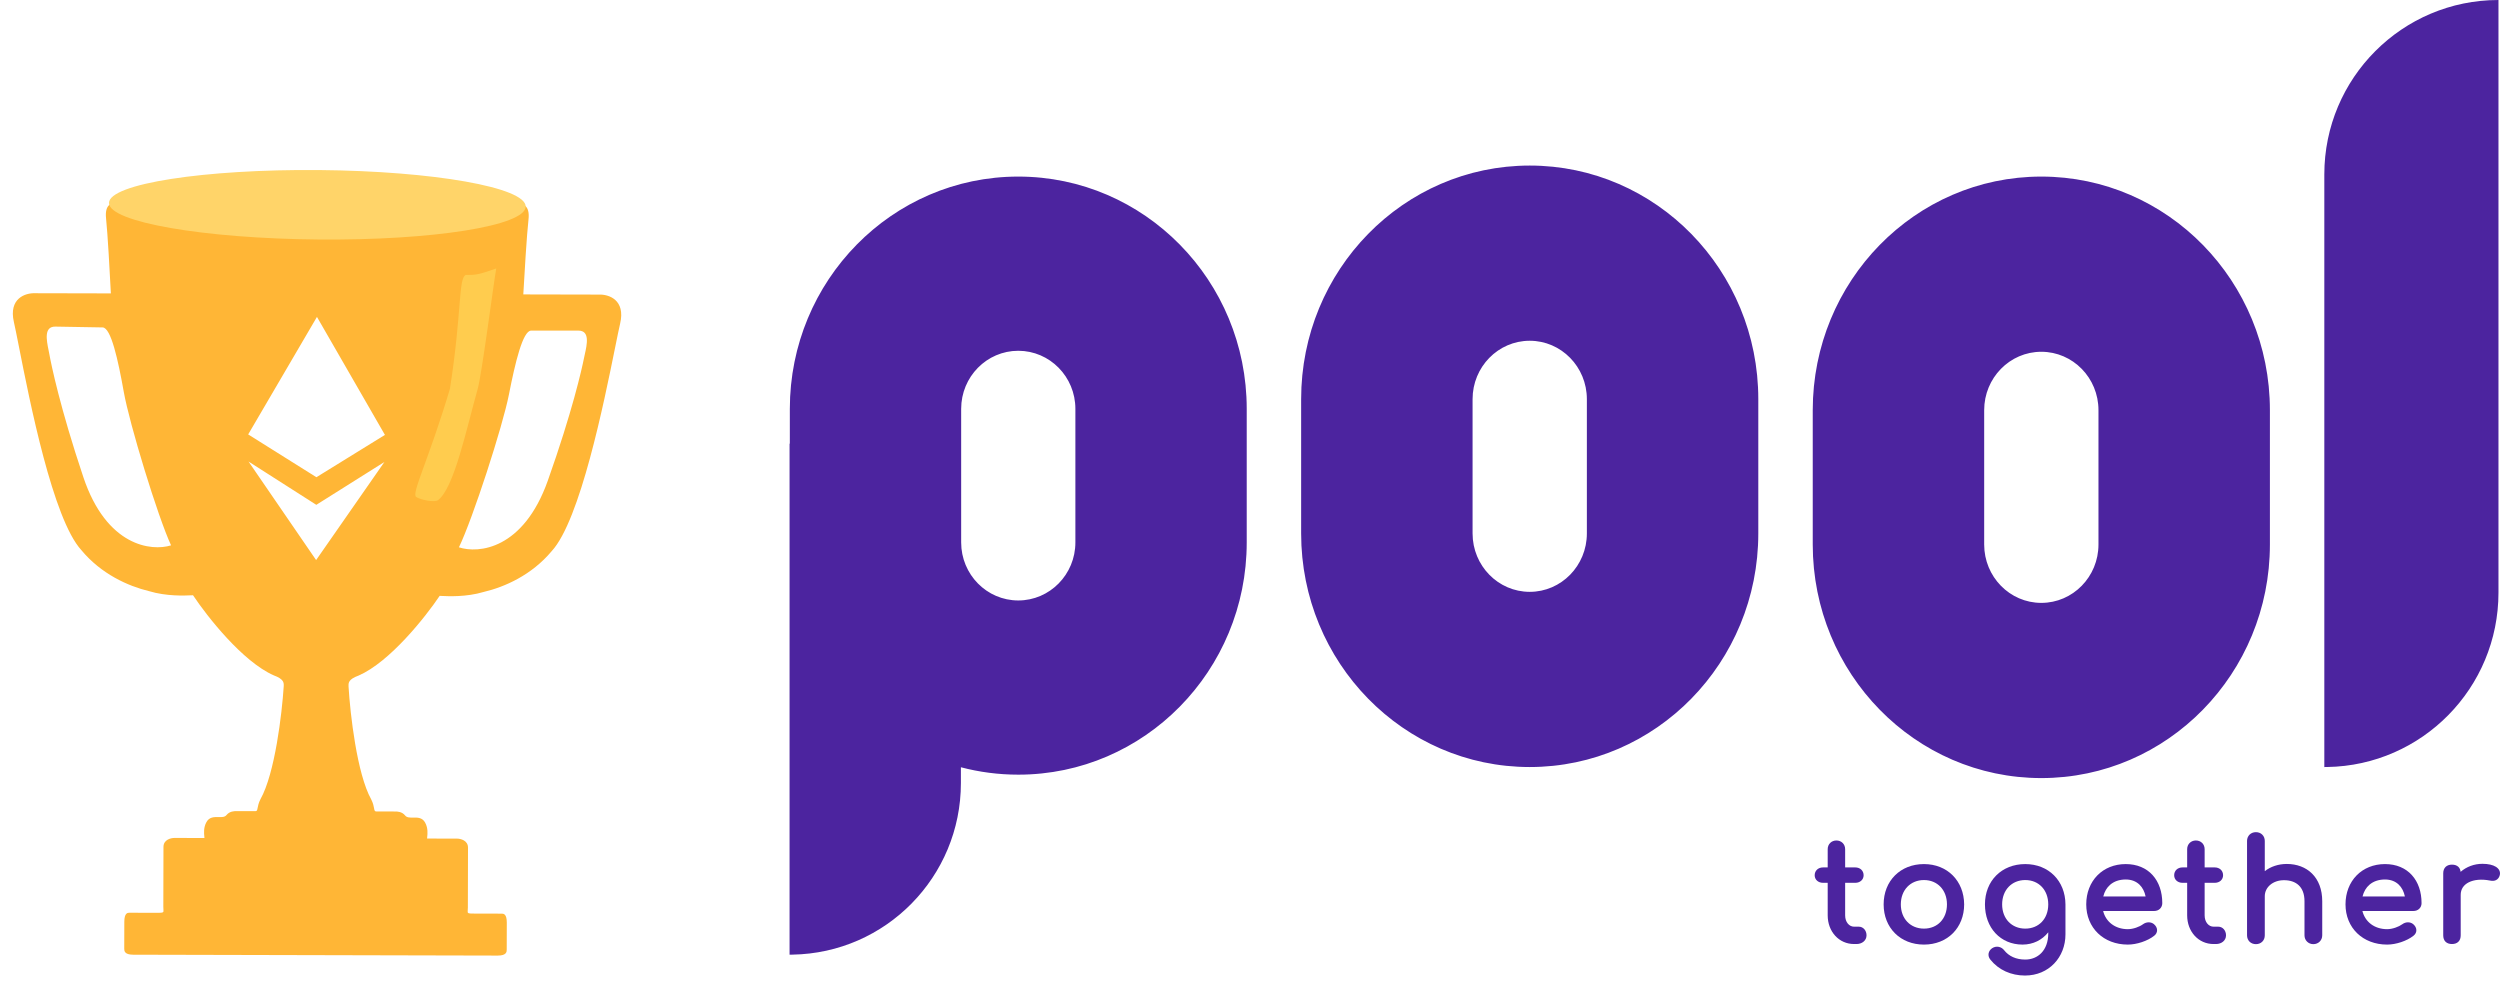
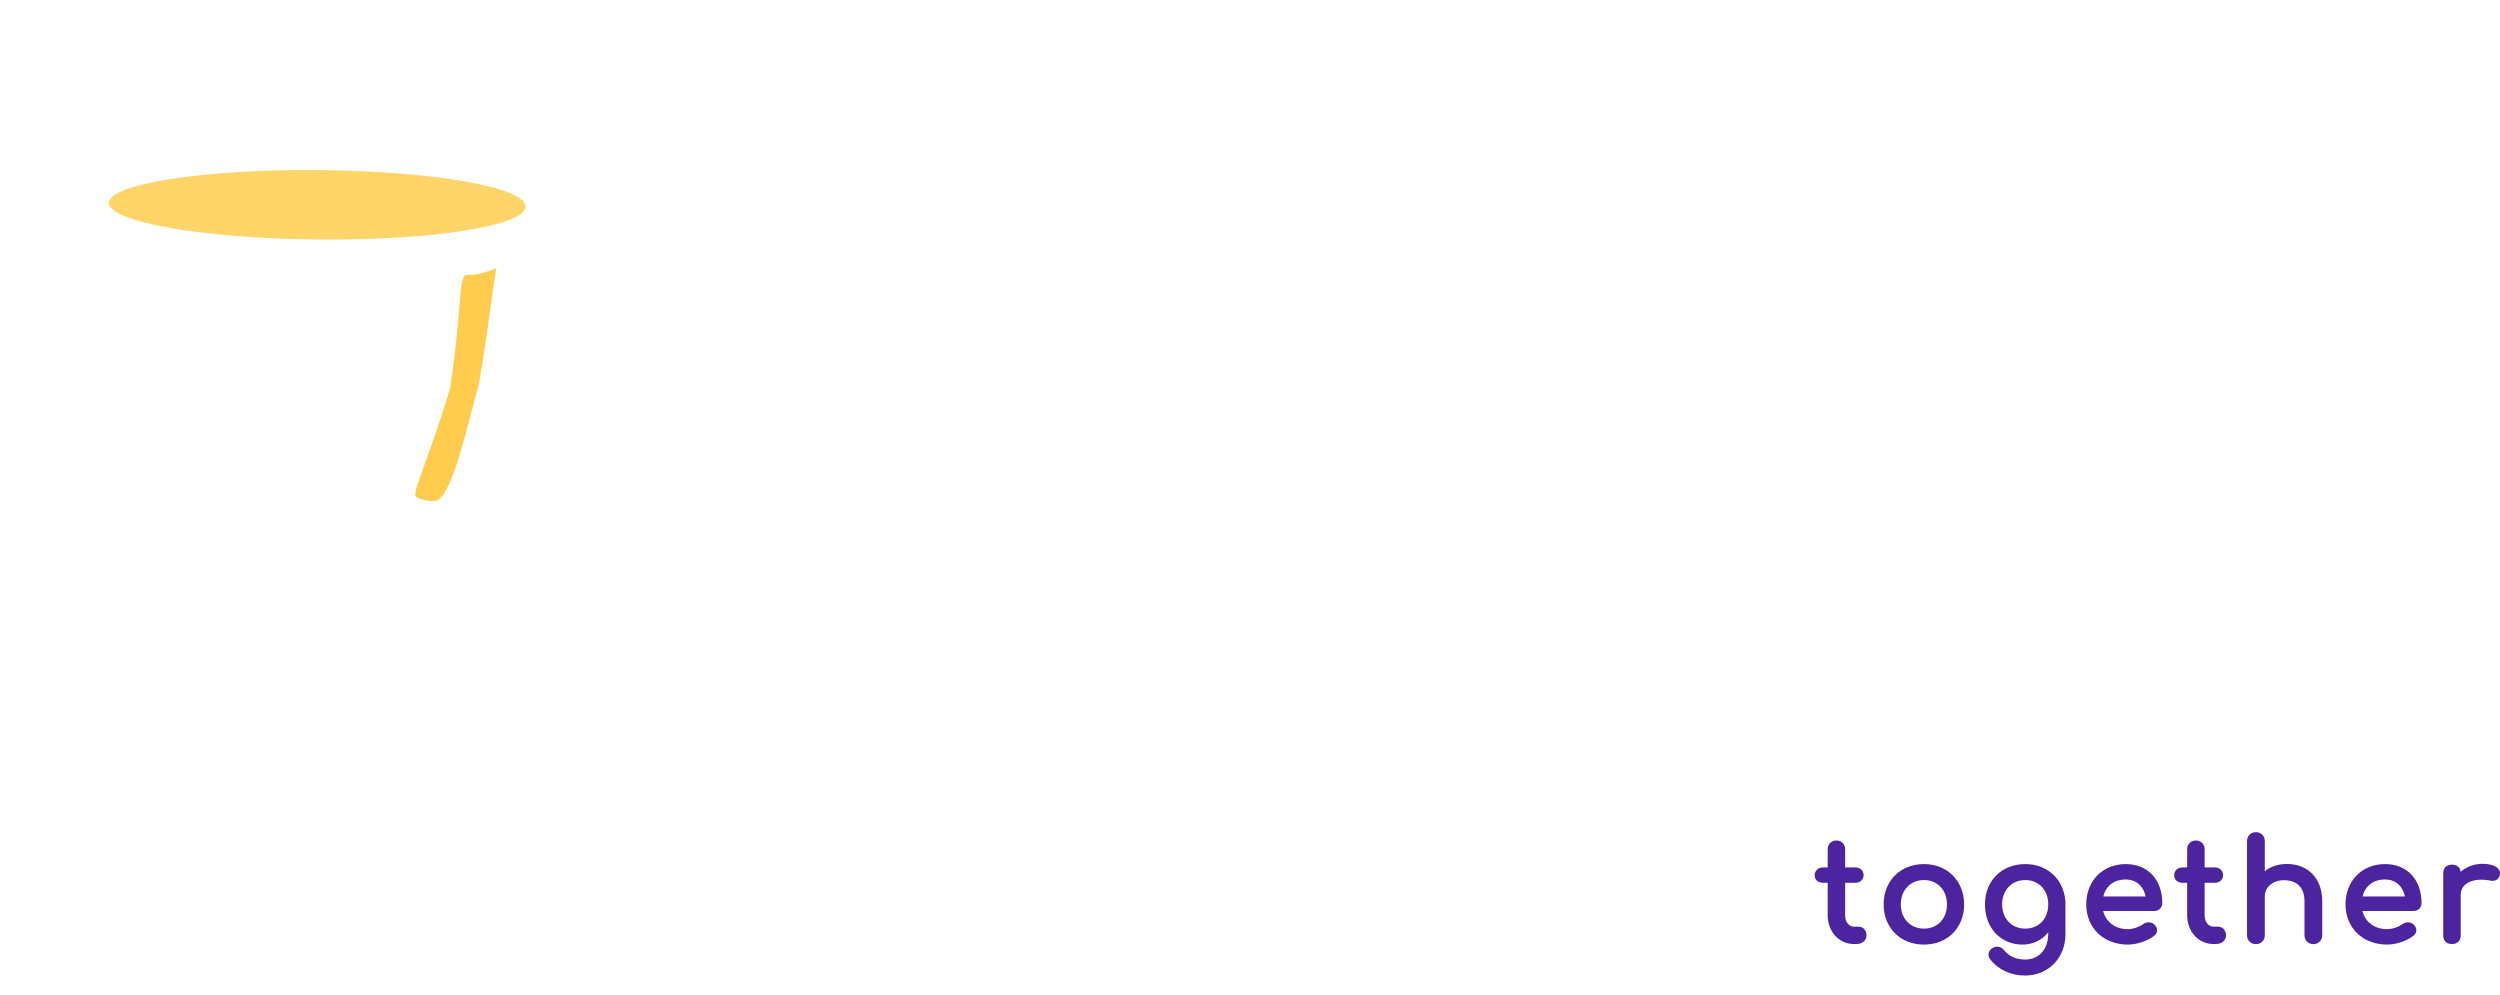
<svg xmlns="http://www.w3.org/2000/svg" width="103" height="41" viewBox="0 0 103 41" fill="none">
-   <path fill-rule="evenodd" clip-rule="evenodd" d="M4.37 9.001C4.305 8.408 4.618 8.343 4.783 8.385C4.783 8.385 7.504 9.541 12.938 9.636C18.373 9.731 21.364 8.425 21.364 8.425C21.528 8.385 21.841 8.451 21.774 9.044C21.706 9.636 21.603 11.348 21.56 12.13L24.688 12.137C25.072 12.124 25.782 12.346 25.549 13.333C25.502 13.534 25.432 13.877 25.343 14.318C24.884 16.587 23.902 21.437 22.728 22.709C21.902 23.695 20.79 24.186 19.925 24.389C19.205 24.604 18.454 24.566 18.194 24.553L18.194 24.553C18.157 24.551 18.13 24.549 18.114 24.549C17.536 25.412 16.058 27.277 14.773 27.834C14.354 27.985 14.357 28.137 14.36 28.257C14.36 28.266 14.36 28.276 14.36 28.285C14.426 29.396 14.705 31.883 15.295 32.938C15.374 33.095 15.396 33.215 15.411 33.297C15.427 33.387 15.435 33.432 15.5 33.432L16.282 33.434C16.364 33.434 16.562 33.435 16.693 33.6C16.763 33.688 16.886 33.686 17.02 33.684C17.199 33.681 17.398 33.678 17.515 33.89C17.641 34.117 17.615 34.36 17.601 34.485C17.598 34.512 17.596 34.534 17.596 34.548L18.831 34.551C18.981 34.552 19.283 34.627 19.282 34.923L19.276 37.392C19.276 37.437 19.273 37.474 19.27 37.504C19.259 37.639 19.259 37.639 19.605 37.64L20.675 37.642C20.744 37.643 20.881 37.651 20.88 38.013L20.877 39.124C20.877 39.207 20.876 39.371 20.506 39.37L5.489 39.334C5.119 39.333 5.119 39.168 5.119 39.086L5.122 37.975C5.123 37.613 5.26 37.605 5.329 37.605L6.399 37.608C6.745 37.608 6.745 37.608 6.734 37.473L6.734 37.473L6.734 37.473C6.731 37.443 6.728 37.406 6.729 37.361L6.735 34.892C6.735 34.596 7.037 34.523 7.188 34.523L8.423 34.526C8.423 34.511 8.421 34.49 8.418 34.462C8.405 34.337 8.38 34.094 8.507 33.868C8.625 33.656 8.824 33.66 9.003 33.664C9.137 33.667 9.26 33.669 9.33 33.582C9.462 33.417 9.66 33.418 9.742 33.418L10.524 33.42C10.589 33.42 10.597 33.375 10.614 33.286C10.63 33.203 10.652 33.084 10.731 32.927C11.326 31.875 11.618 29.39 11.689 28.279C11.689 28.27 11.689 28.26 11.69 28.25L11.69 28.25C11.693 28.131 11.697 27.978 11.279 27.825C9.996 27.262 8.527 25.39 7.953 24.525C7.938 24.525 7.911 24.526 7.874 24.527L7.874 24.527L7.873 24.527L7.873 24.527C7.614 24.539 6.862 24.573 6.143 24.356C5.279 24.148 4.169 23.651 3.349 22.662C2.18 21.384 1.223 16.529 0.775 14.258C0.687 13.817 0.62 13.473 0.573 13.272C0.345 12.284 1.056 12.066 1.44 12.081L4.568 12.088C4.529 11.306 4.434 9.594 4.37 9.001ZM2.283 13.456C1.802 13.448 1.916 14.01 2.003 14.438C2.014 14.494 2.025 14.547 2.034 14.597C2.112 15.027 2.476 16.802 3.434 19.658C4.391 22.514 6.242 22.721 7.048 22.468C6.496 21.276 5.332 17.459 5.098 16.138C4.863 14.818 4.572 13.496 4.228 13.49L2.283 13.456ZM24.092 14.608C24.187 14.182 24.311 13.621 23.829 13.621L21.884 13.621C21.54 13.621 21.226 14.938 20.968 16.254C20.71 17.57 19.48 21.366 18.908 22.549C19.709 22.816 21.563 22.641 22.57 19.802C23.578 16.964 23.973 15.195 24.058 14.766C24.068 14.717 24.08 14.664 24.092 14.608L24.092 14.608ZM15.837 19.034L13.032 20.799L10.239 19.015L13.024 23.075L13.024 23.076L13.024 23.076L13.024 23.076L13.024 23.075L15.837 19.034ZM13.059 13.057L13.059 13.054L13.059 13.056L13.058 13.054L13.058 13.057L10.225 17.898L13.035 19.661L13.035 19.662L13.036 19.661L13.037 19.662L13.037 19.661L15.859 17.918L13.059 13.057Z" fill="#FFB636" />
  <path d="M21.658 8.511C21.651 9.302 17.828 9.909 13.118 9.868C8.409 9.827 4.483 9.151 4.49 8.361C4.497 7.571 8.434 6.965 13.143 7.006C17.853 7.048 21.665 7.721 21.658 8.511Z" fill="#FFD469" />
  <path d="M19.186 11.328C19.607 11.328 19.682 11.328 20.445 11.061C20.35 11.569 19.853 15.416 19.682 16.02C19.225 17.634 18.71 20.127 18.041 20.609C17.915 20.701 17.355 20.609 17.146 20.475C16.938 20.341 17.66 18.957 18.537 16.02C19.033 12.854 18.881 11.481 19.186 11.328Z" fill="#FFCC4E" />
-   <path d="M41.953 7.275C47.151 7.275 51.365 11.56 51.365 16.845V22.347C51.365 27.632 47.151 31.916 41.953 31.916C41.136 31.916 40.344 31.81 39.589 31.611L39.589 32.261C39.589 36.127 36.491 39.269 32.647 39.331L32.53 39.332V18.28L32.541 18.28L32.541 16.845C32.541 11.56 36.755 7.275 41.953 7.275ZM84.102 7.275C89.303 7.275 93.52 11.584 93.52 16.899V22.433C93.52 27.748 89.303 32.057 84.102 32.057C78.901 32.057 74.685 27.748 74.685 22.433V16.899C74.685 11.584 78.901 7.275 84.102 7.275ZM63.025 6.821C68.226 6.821 72.442 11.129 72.442 16.445V21.978C72.442 27.293 68.226 31.602 63.025 31.602C57.824 31.602 53.607 27.293 53.607 21.978V16.445C53.607 11.129 57.824 6.821 63.025 6.821ZM102.937 0V24.415C102.937 28.344 99.789 31.538 95.881 31.601L95.762 31.602V7.187C95.762 3.218 98.975 0 102.937 0ZM84.102 14.493C82.802 14.493 81.748 15.57 81.748 16.899V22.433C81.748 23.762 82.802 24.839 84.102 24.839C85.403 24.839 86.457 23.762 86.457 22.433V16.899C86.457 15.57 85.403 14.493 84.102 14.493ZM41.953 14.452C40.654 14.452 39.6 15.523 39.6 16.845V22.347C39.6 23.668 40.654 24.739 41.953 24.739C43.252 24.739 44.306 23.668 44.306 22.347V16.845C44.306 15.523 43.252 14.452 41.953 14.452ZM63.025 14.039C61.725 14.039 60.67 15.116 60.67 16.445V21.978C60.67 23.307 61.725 24.384 63.025 24.384C64.325 24.384 65.379 23.307 65.379 21.978V16.445C65.379 15.116 64.325 14.039 63.025 14.039Z" fill="#4C249F" />
  <path d="M76.582 38.179H76.386C76.191 38.179 76.02 37.997 76.02 37.713V36.372H76.438C76.632 36.372 76.781 36.244 76.781 36.061C76.781 35.968 76.746 35.886 76.683 35.827C76.62 35.769 76.534 35.738 76.438 35.738H76.02V34.986C76.02 34.78 75.867 34.628 75.66 34.628C75.454 34.628 75.301 34.78 75.301 34.986V35.738H75.108C75.012 35.738 74.925 35.769 74.863 35.827C74.8 35.886 74.765 35.968 74.765 36.061C74.765 36.244 74.913 36.372 75.108 36.372H75.301V37.713C75.301 38.381 75.764 38.894 76.386 38.894H76.49C76.713 38.894 76.901 38.752 76.901 38.536C76.901 38.34 76.769 38.179 76.582 38.179Z" fill="#4C249F" />
  <path fill-rule="evenodd" clip-rule="evenodd" d="M80.923 37.261L80.923 37.261C80.917 36.291 80.229 35.6 79.267 35.6C78.783 35.6 78.367 35.771 78.072 36.067C77.776 36.362 77.606 36.778 77.606 37.261C77.606 37.742 77.777 38.156 78.072 38.451C78.367 38.746 78.783 38.917 79.267 38.917C79.749 38.917 80.163 38.746 80.458 38.451C80.752 38.156 80.923 37.742 80.923 37.261ZM79.267 36.258C79.548 36.258 79.783 36.362 79.949 36.537C80.115 36.712 80.215 36.963 80.215 37.261C80.215 37.56 80.115 37.809 79.949 37.983C79.784 38.156 79.548 38.259 79.267 38.259C78.986 38.259 78.749 38.156 78.582 37.982C78.415 37.809 78.314 37.559 78.314 37.261C78.314 36.668 78.712 36.258 79.267 36.258Z" fill="#4C249F" />
  <path fill-rule="evenodd" clip-rule="evenodd" d="M83.43 40.192C82.863 40.192 82.346 39.966 82.003 39.536C81.939 39.458 81.915 39.368 81.93 39.281C81.946 39.195 81.999 39.119 82.076 39.066L82.077 39.066C82.249 38.952 82.458 39.003 82.571 39.15C82.763 39.393 83.057 39.534 83.441 39.534C83.699 39.534 83.935 39.44 84.106 39.261C84.277 39.081 84.388 38.813 84.388 38.456V38.411C84.134 38.73 83.763 38.917 83.326 38.917C82.875 38.917 82.487 38.744 82.212 38.449C81.938 38.154 81.78 37.74 81.78 37.261C81.78 36.778 81.95 36.362 82.245 36.067C82.541 35.771 82.957 35.6 83.441 35.6C84.403 35.6 85.091 36.291 85.097 37.261L85.097 37.261L85.097 38.496C85.097 39.436 84.417 40.192 83.43 40.192ZM83.441 38.259C83.16 38.259 82.923 38.156 82.756 37.982C82.589 37.809 82.488 37.559 82.488 37.261C82.488 36.668 82.885 36.258 83.441 36.258C83.722 36.258 83.957 36.362 84.123 36.537C84.289 36.712 84.388 36.963 84.388 37.261C84.388 37.56 84.289 37.809 84.123 37.983C83.957 38.156 83.722 38.259 83.441 38.259Z" fill="#4C249F" />
  <path fill-rule="evenodd" clip-rule="evenodd" d="M88.743 38.075C88.616 37.972 88.43 37.976 88.291 38.079C88.147 38.185 87.886 38.282 87.666 38.282C87.144 38.282 86.759 37.978 86.649 37.533H88.749C88.843 37.533 88.928 37.502 88.989 37.443C89.051 37.384 89.086 37.302 89.086 37.21C89.086 36.745 88.948 36.342 88.687 36.054C88.426 35.766 88.047 35.6 87.58 35.6C87.107 35.6 86.699 35.772 86.41 36.067C86.121 36.363 85.953 36.779 85.953 37.261C85.953 37.742 86.13 38.157 86.435 38.452C86.74 38.746 87.169 38.917 87.666 38.917C88.032 38.917 88.48 38.769 88.753 38.553C88.832 38.492 88.875 38.408 88.872 38.317C88.869 38.228 88.822 38.143 88.744 38.077L88.743 38.075ZM87.58 36.235C87.822 36.235 88.012 36.316 88.15 36.45C88.273 36.57 88.358 36.735 88.399 36.933H86.655C86.704 36.735 86.801 36.57 86.939 36.451C87.096 36.316 87.31 36.235 87.58 36.235Z" fill="#4C249F" />
  <path d="M91.393 38.179H91.197C91.002 38.179 90.831 37.997 90.831 37.713V36.372H91.249C91.443 36.372 91.591 36.244 91.591 36.061C91.591 35.968 91.557 35.886 91.494 35.827C91.431 35.769 91.345 35.738 91.249 35.738H90.831V34.986C90.831 34.78 90.678 34.628 90.471 34.628C90.264 34.628 90.111 34.78 90.111 34.986V35.738H89.918C89.822 35.738 89.736 35.769 89.673 35.827C89.61 35.886 89.576 35.968 89.576 36.061C89.576 36.244 89.724 36.372 89.918 36.372H90.111V37.713C90.111 38.381 90.575 38.894 91.197 38.894H91.3C91.524 38.894 91.712 38.752 91.712 38.536C91.712 38.34 91.579 38.179 91.393 38.179Z" fill="#4C249F" />
  <path d="M94.216 35.595C93.868 35.595 93.553 35.703 93.309 35.891V34.648C93.309 34.545 93.273 34.454 93.206 34.388C93.14 34.322 93.047 34.285 92.944 34.285C92.84 34.285 92.748 34.322 92.681 34.388C92.615 34.454 92.578 34.545 92.578 34.648V38.536C92.578 38.639 92.615 38.731 92.681 38.797C92.748 38.863 92.84 38.899 92.944 38.899C93.047 38.899 93.14 38.863 93.206 38.797C93.273 38.731 93.309 38.639 93.309 38.536V36.924C93.309 36.556 93.64 36.264 94.101 36.264C94.35 36.264 94.559 36.333 94.706 36.471C94.852 36.608 94.945 36.821 94.945 37.13V38.536C94.945 38.742 95.104 38.899 95.31 38.899C95.517 38.899 95.676 38.742 95.676 38.536V37.13C95.676 36.64 95.521 36.255 95.257 35.992C94.993 35.729 94.627 35.595 94.216 35.595Z" fill="#4C249F" />
  <path fill-rule="evenodd" clip-rule="evenodd" d="M99.431 37.533H97.331C97.441 37.978 97.826 38.282 98.349 38.282C98.568 38.282 98.829 38.185 98.974 38.079C99.112 37.976 99.298 37.972 99.425 38.075L99.426 38.077C99.504 38.144 99.551 38.228 99.554 38.317C99.557 38.408 99.514 38.492 99.435 38.553C99.162 38.769 98.715 38.917 98.349 38.917C97.851 38.917 97.422 38.746 97.117 38.452C96.812 38.157 96.635 37.742 96.635 37.261C96.635 36.779 96.803 36.363 97.092 36.067C97.381 35.772 97.789 35.6 98.262 35.6C98.729 35.6 99.108 35.766 99.369 36.054C99.63 36.342 99.768 36.745 99.768 37.21C99.768 37.302 99.734 37.384 99.671 37.443C99.61 37.502 99.525 37.533 99.431 37.533ZM98.262 36.235C98.504 36.235 98.694 36.316 98.832 36.45C98.955 36.57 99.04 36.735 99.081 36.933H97.337C97.386 36.735 97.483 36.57 97.621 36.451C97.778 36.316 97.992 36.235 98.262 36.235Z" fill="#4C249F" />
  <path d="M102.276 35.589C101.933 35.589 101.615 35.713 101.377 35.92C101.368 35.839 101.34 35.769 101.287 35.716C101.221 35.651 101.127 35.623 101.021 35.623C100.915 35.623 100.823 35.653 100.757 35.718C100.691 35.784 100.661 35.876 100.661 35.981V38.536C100.661 38.643 100.691 38.736 100.757 38.801C100.824 38.866 100.917 38.894 101.021 38.894C101.129 38.894 101.222 38.864 101.287 38.798C101.353 38.732 101.381 38.64 101.381 38.536V36.867C101.381 36.634 101.502 36.457 101.713 36.351C101.926 36.244 102.232 36.21 102.589 36.279C102.674 36.298 102.761 36.297 102.836 36.261C102.913 36.222 102.967 36.152 102.991 36.055C103.008 35.988 103.001 35.921 102.972 35.861C102.942 35.801 102.893 35.751 102.829 35.711C102.703 35.633 102.514 35.589 102.276 35.589Z" fill="#4C249F" />
</svg>